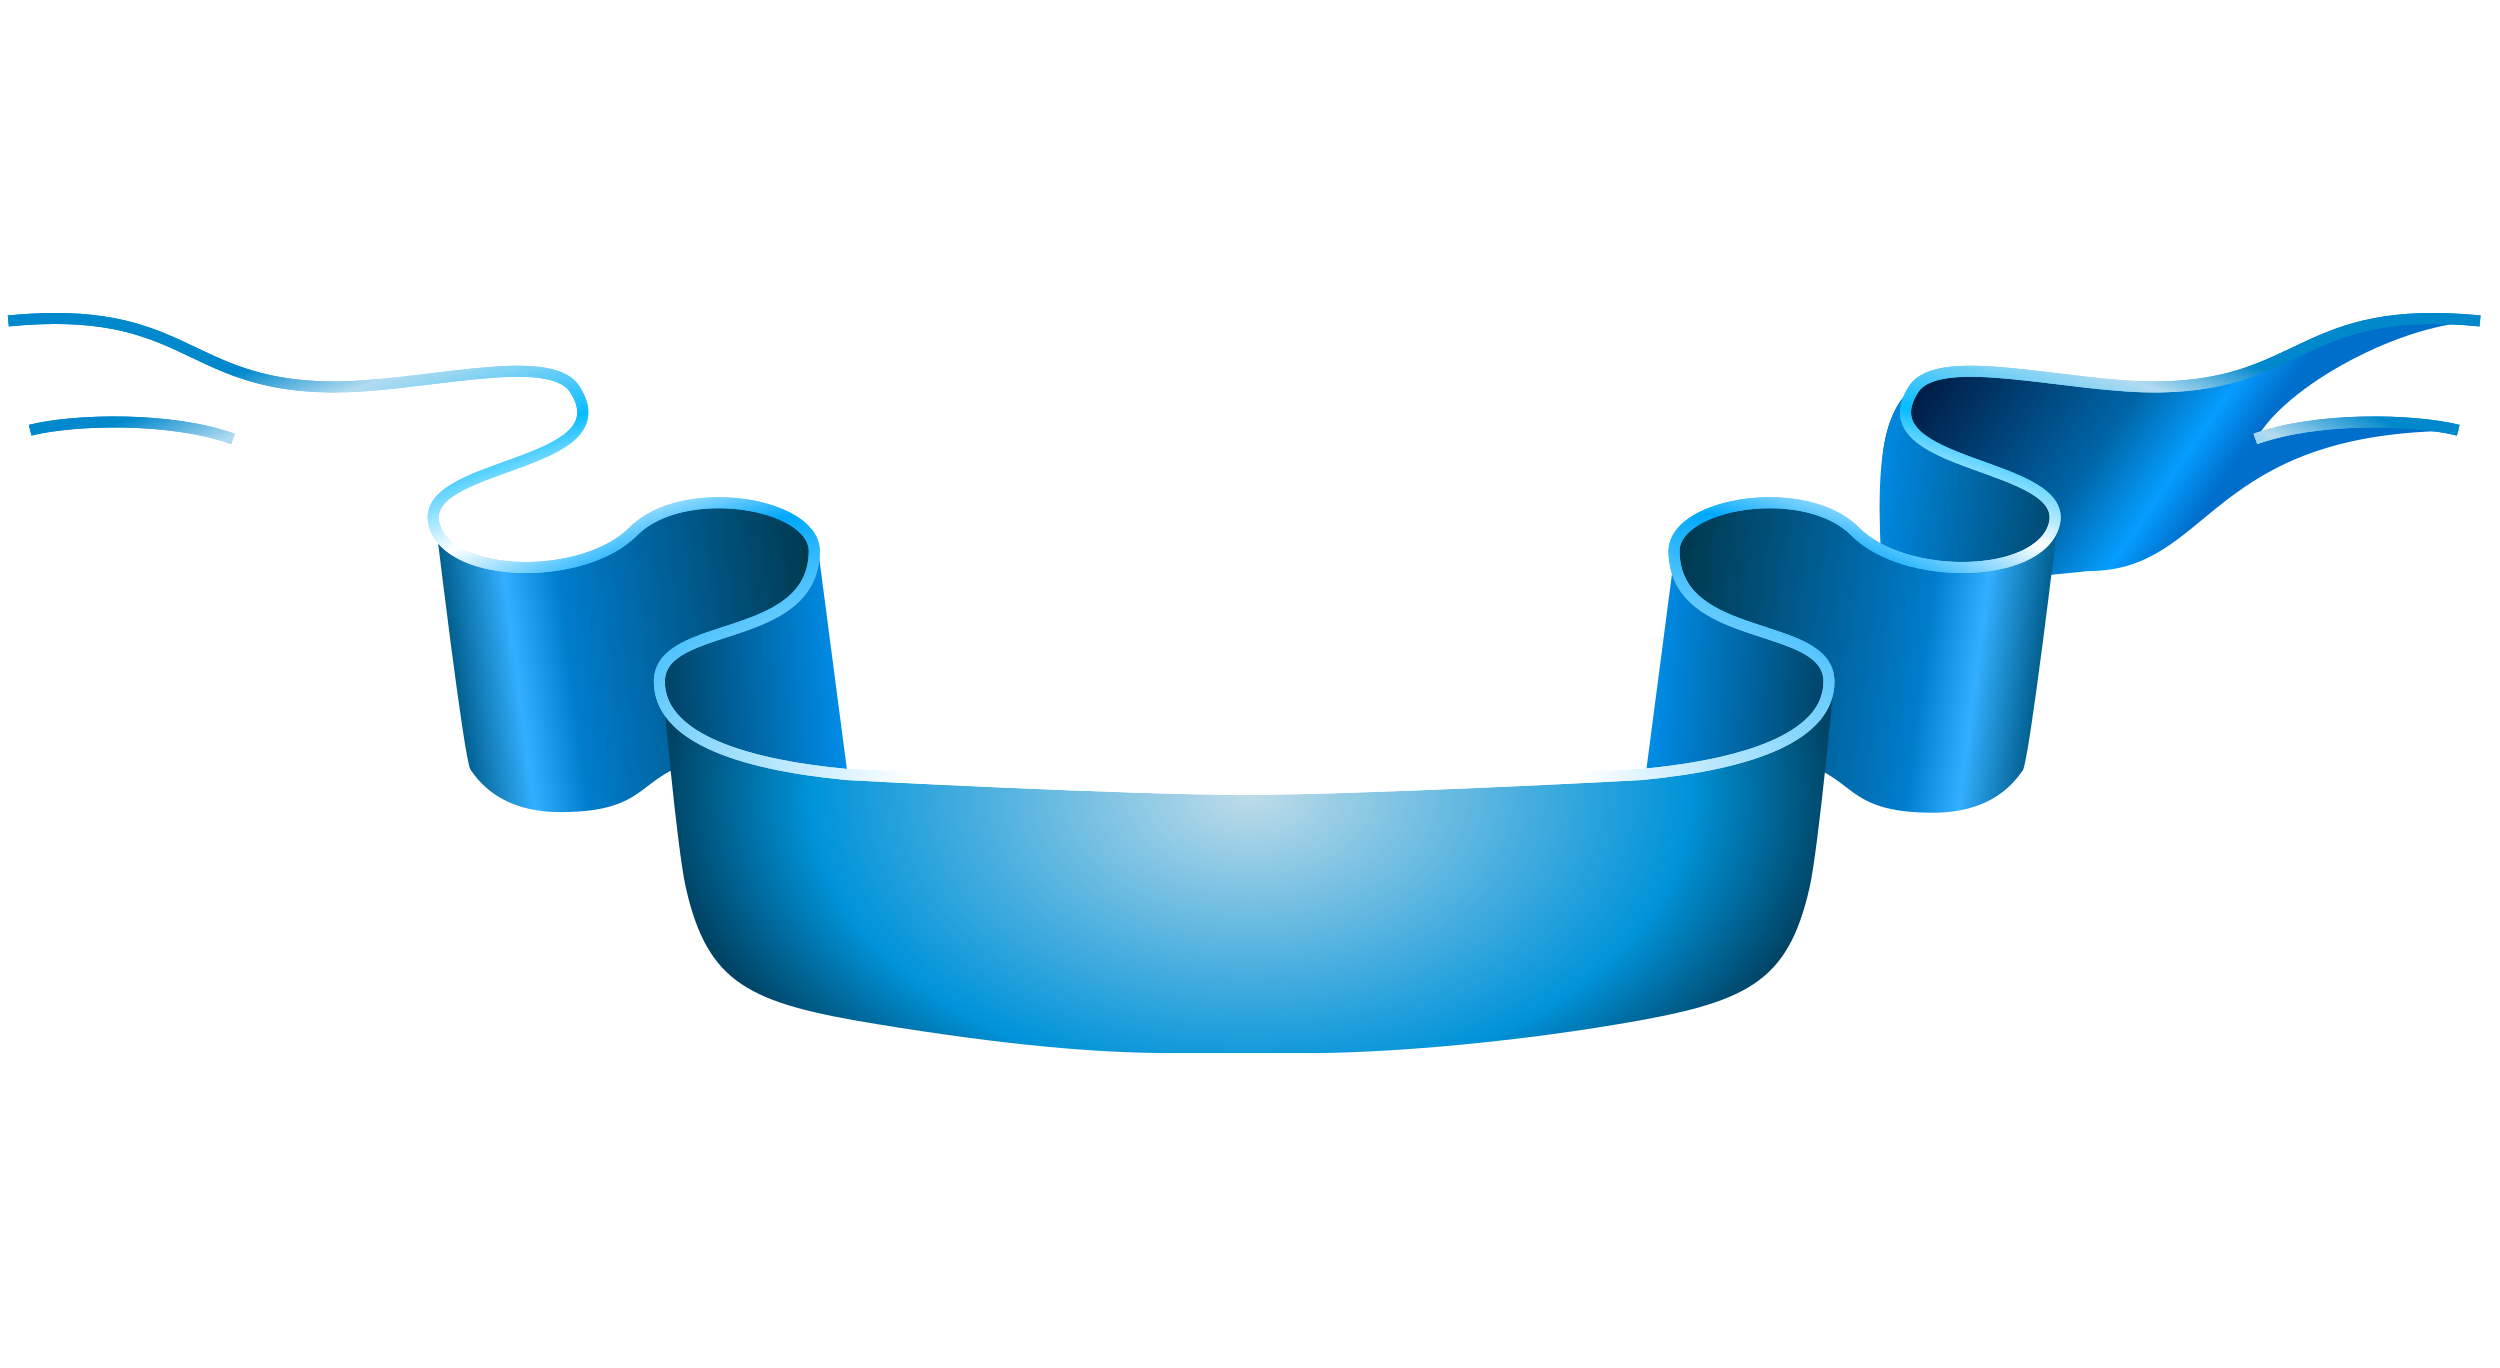
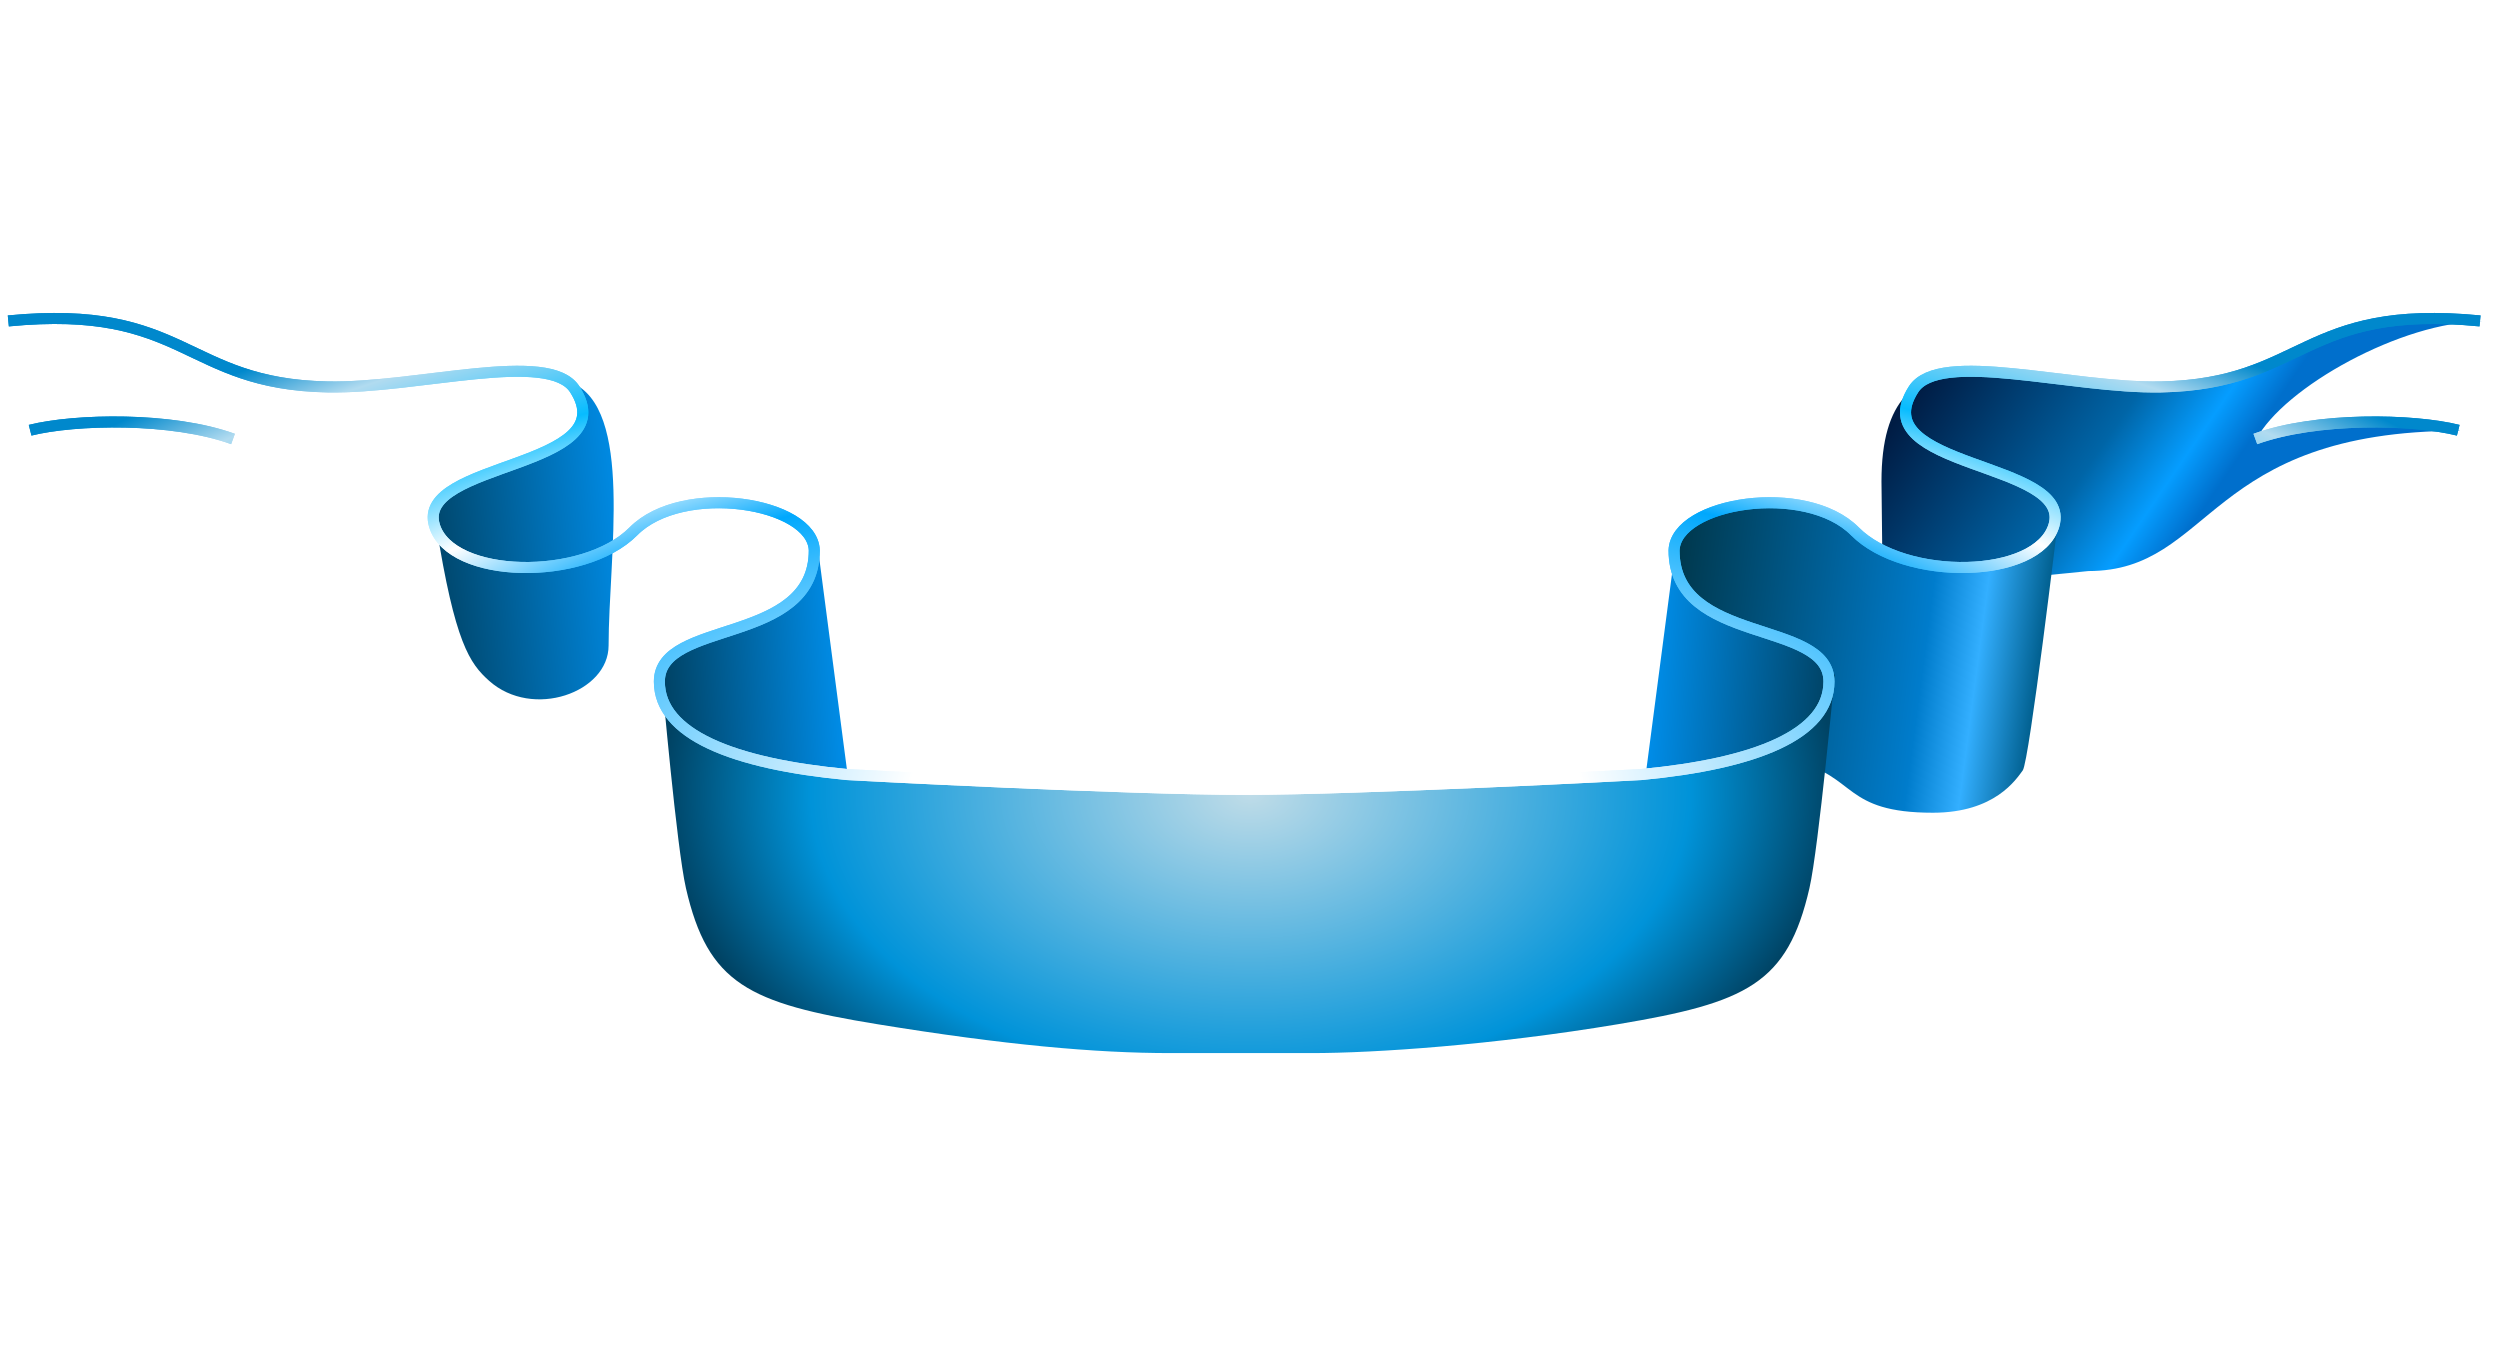
<svg xmlns="http://www.w3.org/2000/svg" xmlns:xlink="http://www.w3.org/1999/xlink" viewBox="0 0 226.66 124.06">
  <defs>
    <filter id="p">
      <feGaussianBlur stdDeviation="0.538" />
    </filter>
    <linearGradient id="u">
      <stop stop-color="#006fcc" offset="0" />
      <stop stop-color="#059dff" offset=".146" />
      <stop stop-color="#0065a7" offset=".392" />
      <stop stop-color="#001c44" offset="1" />
    </linearGradient>
    <linearGradient id="q" x1="1" x2="0" y1=".38" y2=".5" xlink:href="#a" />
    <linearGradient id="m" x1=".057" x2="1.009" y1=".688" y2=".582">
      <stop stop-color="#005e8d" offset="0" />
      <stop stop-color="#33afff" offset=".168" />
      <stop stop-color="#007ccc" offset=".312" />
      <stop stop-color="#00384d" offset="1" />
    </linearGradient>
    <linearGradient id="r" x1="1" x2="-1e-6" y1=".38" y2=".5" xlink:href="#a" />
    <linearGradient id="k" x1="1" x2="0" y1=".339" y2=".5" xlink:href="#a" />
    <linearGradient id="l" x1=".4" x2=".952" y1=".509" y2=".326" xlink:href="#u" />
    <linearGradient id="a">
      <stop stop-color="#0093f3" offset="0" />
      <stop stop-color="#004162" offset="1" />
    </linearGradient>
    <radialGradient id="t" cx="729.56" cy="480.35" r="89.832" gradientTransform="matrix(.592 1.0372e-8 0 .389 -318.55 -114.89)" gradientUnits="userSpaceOnUse">
      <stop stop-color="#bfdce8" offset="0" />
      <stop stop-color="#0093d9" offset=".749" />
      <stop stop-color="#004364" offset="1" />
    </radialGradient>
    <radialGradient id="s" cx="733.75" cy="612.46" r="191.58" gradientTransform="matrix(-.001 -.274 .696 -.003 -312.6 274.55)" gradientUnits="userSpaceOnUse">
      <stop stop-color="#fff" offset="0" />
      <stop stop-color="#fff" offset=".228" />
      <stop stop-color="#00a8fd" offset=".569" />
      <stop stop-color="#fff" offset=".684" />
      <stop stop-color="#07bcff" offset=".794" />
      <stop stop-color="#b1dbf0" offset=".925" />
      <stop stop-color="#08c" offset="1" />
    </radialGradient>
  </defs>
  <g fill-rule="evenodd">
    <g transform="matrix(-.592 0 0 .529 546.88 -174.68)">
      <path d="m543.67 385.3c27.462-2.969 26.971 11.314 49.144 11.314 21.929 0 42.824-12.471 42.824 16.107l-0.124 12.468c-0.072 7.172-25.761 3.501-31.563 2.891-19.15 0-17.858-24.042-56.922-24.042 6.867-1.923 21.838-2.301 31.229 1.5-4.22-8.969-22.385-20.238-34.588-20.238z" fill="url(#l)" />
-       <path d="m616.84 446.99c6.657 6.657 18.305 2.003 18.305-6.044 0-15.306 3.909-40.727-5.784-45.126 10.916 15.085-23.114 12.769-20.618 24.564 2.842 20.115 5.137 23.647 8.096 26.606z" fill="url(#k)" />
      <path d="m608.61 419.47s4.394 41.28 5.394 42.78 4.25 7.25 13.75 7.25c13.833 0 11.668-6.306 21.091-8.761 6.54-1.704 20.03-2.2 19.646-10.239l-1.236-25.869c-0.394-8.244-19.784-11.781-27.36-3.263-7.661 8.613-28.221 9.768-31.285-1.899z" fill="url(#m)" />
      <path d="m653.84 473.74c6.657 6.657 19.082-0.746 18.146-8.739l-4.736-40.453c0 16.599-23.889 11.327-23.889 22.847 1.343 20.115 7.52 23.386 10.479 26.345z" fill="url(#q)" />
    </g>
    <path d="m1.046 29.096c16.251-1.57 15.961 5.984 29.083 5.984 12.977 0 25.343-6.596 25.343 8.519l-0.074 6.595c-0.042 3.793-15.245 1.852-18.678 1.529-11.333 0-10.568-12.715-33.686-12.715 4.064-1.017 12.923-1.217 18.481 0.793-2.497-4.743-13.247-10.704-20.468-10.704z" fill="url(#l)" />
    <path d="m44.345 61.724c3.94 3.521 10.833 1.06 10.833-3.197 0-8.095 2.313-21.54-3.423-23.867 6.46 7.978-13.679 6.754-12.201 12.992 1.682 10.638 3.04 12.507 4.791 14.072z" fill="url(#k)" />
-     <path d="m39.472 47.169s2.6 21.833 3.192 22.626c0.592 0.793 2.515 3.834 8.137 3.834 8.186 0 6.905-3.335 12.481-4.634 3.87-0.901 11.854-1.164 11.626-5.415l-0.732-13.682c-0.233-4.36-11.708-6.231-16.191-1.726-4.534 4.556-16.701 5.166-18.514-1.004z" fill="url(#m)" />
    <path d="m66.241 75.872c3.94 3.521 11.292-0.394 10.739-4.622l-2.803-21.395c0 8.779-14.137 5.991-14.137 12.083 0.794 10.638 4.45 12.368 6.201 13.934z" fill="url(#r)" />
    <path d="m118.91 95.478h-12.761c-6.854 0-15.104-0.745-26.594-2.618-11.682-1.905-15.373-3.658-17.366-12.341-0.837-3.646-2.158-18.699-2.158-18.699 0 5.971 10.332 7.616 17.117 8.415 8.926 1.051 19.065 1.496 28.124 1.496h14.513c6.741 0 20.381-0.445 29.307-1.496 6.786-0.799 13.495-1.87 17.261-9.163 0 0-1.465 15.801-2.301 19.447-1.993 8.684-5.694 10.388-17.366 12.341-11.318 1.894-22.105 2.618-27.777 2.618z" fill="url(#t)" />
    <g fill="none" stroke="url(#s)">
      <path d="m224.85 29.096c-16.175-1.57-15.889 5.731-28.946 5.984-8.155 0.158-20.078-3.415-22.412 0.215-4.64 7.216 14.465 6.512 12.723 12.35-1.457 4.881-13.526 5.084-18.038 0.529-4.462-4.505-16.26-2.638-16.401 1.726 0 8.647 14.045 6.2 14.045 11.893 0 4.776-6.633 7.451-17.034 8.431-0.309 0.029-25.474 1.344-35.986 1.344s-35.677-1.315-35.986-1.344c-10.401-0.98-17.034-3.655-17.034-8.431 0-5.693 14.045-3.247 14.045-11.893-0.141-4.364-11.939-6.231-16.401-1.726-4.512 4.556-16.581 4.353-18.038-0.529-1.742-5.838 17.363-5.134 12.723-12.35-2.334-3.63-14.256-0.056-22.412-0.215-13.057-0.253-12.771-7.554-28.946-5.984m1.978 9.911c4.044-1.017 12.862-1.217 18.394 0.793m201.75-0.793c-4.044-1.017-12.862-1.217-18.394 0.793" />
      <path d="m224.85 29.096c-16.175-1.57-15.889 5.731-28.946 5.984-8.155 0.158-20.078-3.415-22.412 0.215-4.64 7.216 14.465 6.512 12.723 12.35-1.457 4.881-13.526 5.084-18.038 0.529-4.462-4.505-16.26-2.638-16.401 1.726 0 8.647 14.045 6.2 14.045 11.893 0 4.776-6.633 7.451-17.034 8.431-0.309 0.029-25.474 1.344-35.986 1.344s-35.677-1.315-35.986-1.344c-10.401-0.98-17.034-3.655-17.034-8.431 0-5.693 14.045-3.247 14.045-11.893-0.141-4.364-11.939-6.231-16.401-1.726-4.512 4.556-16.581 4.353-18.038-0.529-1.742-5.838 17.363-5.134 12.723-12.35-2.334-3.63-14.256-0.056-22.412-0.215-13.057-0.253-12.771-7.554-28.946-5.984m1.978 9.911c4.044-1.017 12.862-1.217 18.394 0.793m201.75-0.793c-4.044-1.017-12.862-1.217-18.394 0.793" filter="url(#p)" />
    </g>
  </g>
  <use transform="matrix(.87 0 0 .87 -8.045 -53.836)" width="226.658" height="124.065" xlink:href="#g3028" />
  <use id="o" transform="matrix(.5 0 0 .5 136.87 14.179)" width="226.658" height="124.065" xlink:href="#g3028" />
  <use transform="matrix(1.271 0 0 1.271 -189.24 -12.201)" width="226.658" height="124.065" xlink:href="#o" />
  <use transform="matrix(1.271 0 0 1.271 -81.235 -12.201)" width="226.658" height="124.065" xlink:href="#o" />
</svg>